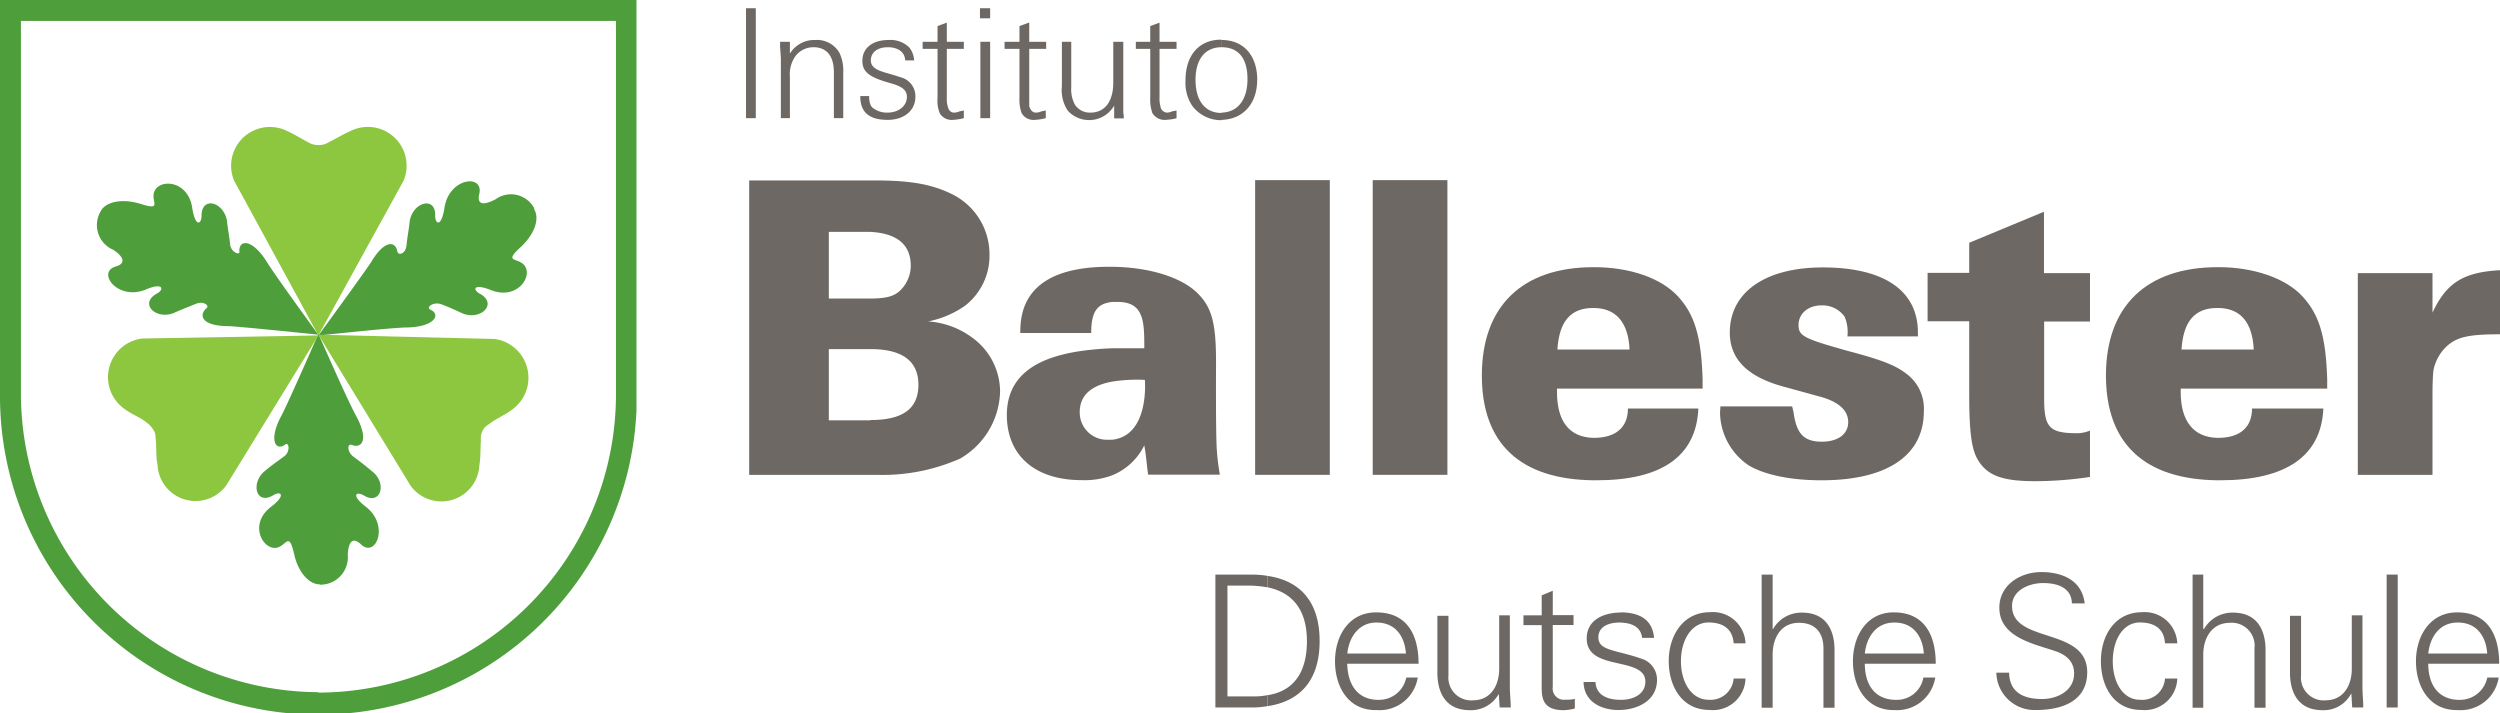
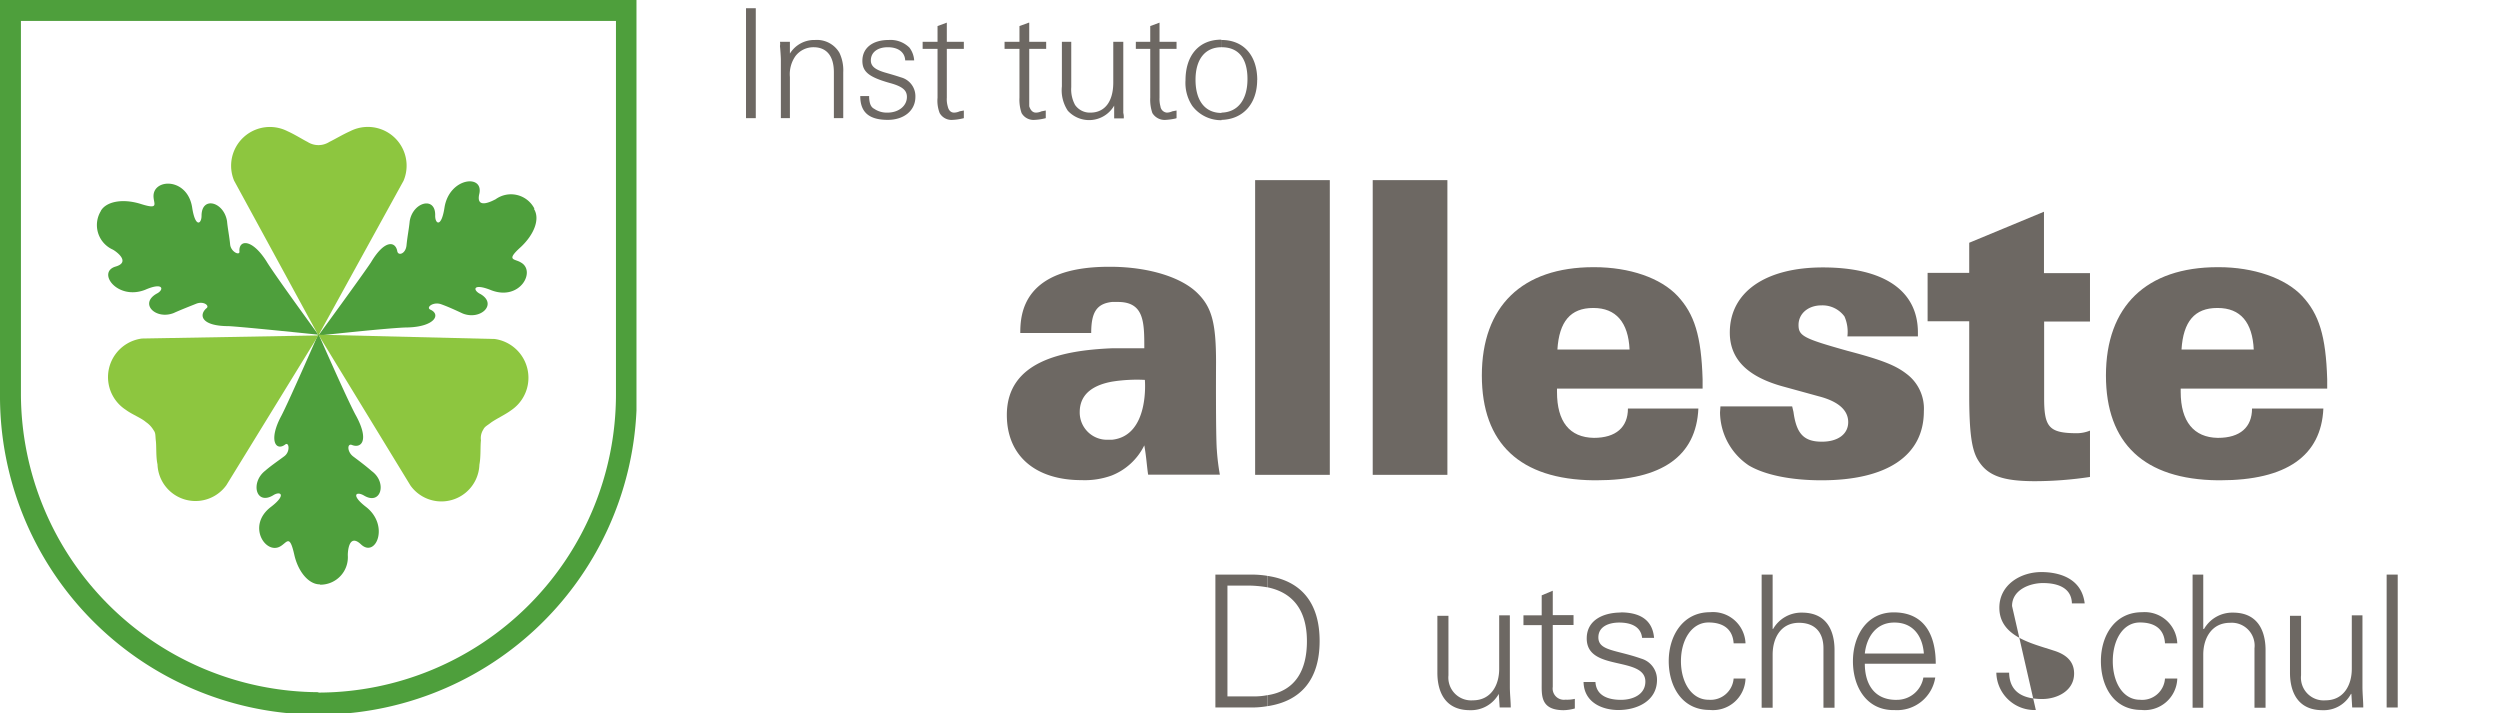
<svg xmlns="http://www.w3.org/2000/svg" viewBox="0 0 307 87.61">
  <defs>
    <style>.cls-1{fill:#6d6863;}.cls-2{fill:#4e9f3c;}.cls-3{fill:#8dc63f;}</style>
  </defs>
  <g id="Layer_2" data-name="Layer 2">
    <g id="Layer_1-2" data-name="Layer 1">
      <path class="cls-1" d="M155.64,72.12c3.08.63,4.85,2.76,4.85,6.62,0,3.55-1.41,6.11-4.85,6.63v1.35c4.12-.62,6.41-3.28,6.41-8s-2.29-7.4-6.41-8Zm-4.91,13.4V71.91H153a14.08,14.08,0,0,1,2.61.21V70.71a12.08,12.08,0,0,0-1.93-.15h-4.43V86.88h4.43a11,11,0,0,0,1.93-.16V85.37a8.41,8.41,0,0,1-1.62.15h-3.29Z" />
-       <path class="cls-1" d="M169.35,85.94h-.26c-2.56-.1-3.6-2.09-3.65-4.43h8.76c0-3.5-1.36-6.26-5.11-6.31H169c-3.39,0-5.06,2.92-5.06,6s1.57,6,5,6h.16a4.75,4.75,0,0,0,5-4h-1.41A3.4,3.4,0,0,1,169.35,85.94ZM169,76.45h.05c2.29,0,3.44,1.67,3.6,3.8h-7.2C165.65,78.27,166.85,76.45,169,76.45Z" />
      <path class="cls-1" d="M184.05,75.56h1.36v8.76h0c0,.89.11,1.78.11,2.56h-1.36l-.11-1.67v0h0a3.9,3.9,0,0,1-3.54,2c-3.7,0-4-3.28-4-4.59h0v-7h1.36v7.31h0a2.8,2.8,0,0,0,3,3.07c2.24,0,3.23-1.88,3.23-3.86h0V75.56Z" />
      <path class="cls-1" d="M189.32,76.77h-2.24V75.56h2.24V73.11l1.36-.57v3h2.55v1.21h-2.55v7.6h0a1.38,1.38,0,0,0,1.56,1.57,4.29,4.29,0,0,0,1.15-.1h0V87h0a5.45,5.45,0,0,1-1.36.21c-2.87,0-2.71-1.82-2.71-3.34h0V76.77Z" />
      <path class="cls-1" d="M199,75.2c2.13,0,3.91.73,4.12,3.13h-1.47c-.15-1.41-1.4-1.88-2.81-1.88-1.25,0-2.56.47-2.56,1.82,0,1.67,2.19,1.52,5.27,2.61a2.68,2.68,0,0,1,1.93,2.61c0,2.56-2.4,3.7-4.74,3.7-2,0-4.23-.94-4.28-3.44h1.46c.1,1.72,1.62,2.19,3.13,2.19s3-.68,3-2.24-1.77-1.88-3.6-2.3-3.6-.94-3.6-3c0-2.35,2.19-3.18,4.18-3.18Z" />
      <path class="cls-1" d="M212.89,79c-.11-1.72-1.25-2.56-3.08-2.56-2.08,0-3.39,2.14-3.39,4.75s1.31,4.74,3.39,4.74a2.84,2.84,0,0,0,3.08-2.61h1.46a4,4,0,0,1-4.43,3.86c-3.39,0-5-2.92-5-6s1.72-6,5.06-6A4,4,0,0,1,214.35,79h-1.46Z" />
      <path class="cls-1" d="M217.68,77.23h.06a4,4,0,0,1,3.54-2c3.71,0,4,3.29,4,4.59h0v7.09h-1.36v-7.3h0c0-2-1.09-3.13-3-3.13-2.25,0-3.24,1.88-3.24,3.91h0v6.52h-1.35V70.56h1.35v6.67Z" />
      <path class="cls-1" d="M232.91,85.94h-.26c-2.61-.1-3.65-2.09-3.65-4.43h8.71c0-3.5-1.36-6.26-5.06-6.31h-.11c-3.33,0-5,2.92-5,6s1.61,6,5,6h.16a4.74,4.74,0,0,0,4.95-4h-1.46A3.29,3.29,0,0,1,232.91,85.94Zm-.31-9.49h.05c2.29,0,3.44,1.67,3.6,3.8H229C229.21,78.27,230.36,76.45,232.6,76.45Z" />
-       <path class="cls-1" d="M250,87.19a4.69,4.69,0,0,1-4.85-4.59h1.57c.05,2.51,1.87,3.24,4.06,3.24,1.83,0,3.92-1,3.92-3.13,0-1.62-1.15-2.4-2.51-2.82-2.66-.88-6.67-1.72-6.67-5.26,0-2.82,2.6-4.38,5.16-4.38,2.14,0,4.95.73,5.32,3.85h-1.57c-.05-2-1.88-2.5-3.54-2.5s-3.81.84-3.81,2.82c0,4.64,9.23,2.55,9.23,8.13,0,3.55-3.08,4.64-6.31,4.64Z" />
+       <path class="cls-1" d="M250,87.19a4.69,4.69,0,0,1-4.85-4.59h1.57c.05,2.51,1.87,3.24,4.06,3.24,1.83,0,3.92-1,3.92-3.13,0-1.62-1.15-2.4-2.51-2.82-2.66-.88-6.67-1.72-6.67-5.26,0-2.82,2.6-4.38,5.16-4.38,2.14,0,4.95.73,5.32,3.85h-1.57c-.05-2-1.88-2.5-3.54-2.5s-3.81.84-3.81,2.82Z" />
      <path class="cls-1" d="M265.86,79c-.1-1.72-1.2-2.56-3.08-2.56-2.08,0-3.33,2.14-3.33,4.75s1.25,4.74,3.33,4.74a2.8,2.8,0,0,0,3.08-2.61h1.51a4,4,0,0,1-4.43,3.86c-3.39,0-4.95-2.92-4.95-6s1.67-6,5.06-6A4,4,0,0,1,267.37,79h-1.51Z" />
      <path class="cls-1" d="M270.66,77.23h0a4,4,0,0,1,3.55-2c3.7,0,4,3.29,4,4.59h0v7.09h-1.36v-7.3h0a2.81,2.81,0,0,0-3-3.13c-2.25,0-3.29,1.88-3.29,3.91h0v6.52h-1.31V70.56h1.31v6.67Z" />
      <path class="cls-1" d="M288.75,75.56h1.36v8.76h0c0,.89.1,1.78.1,2.56h-1.36l-.1-1.67-.05,0h0a3.78,3.78,0,0,1-3.49,2c-3.7,0-4-3.28-4-4.59h0v-7h1.36v7.31h0a2.79,2.79,0,0,0,3,3.07c2.24,0,3.23-1.88,3.23-3.86h0V75.56Z" />
      <polygon class="cls-1" points="294.44 86.88 293.08 86.88 293.08 70.56 294.44 70.56 294.44 86.88 294.44 86.88" />
-       <path class="cls-1" d="M302.1,85.94h-.26c-2.61-.1-3.65-2.09-3.65-4.43h8.71c0-3.5-1.36-6.26-5.06-6.31h-.11c-3.33,0-5.05,2.92-5.05,6s1.61,6,5,6h.16a4.74,4.74,0,0,0,5-4h-1.4A3.42,3.42,0,0,1,302.1,85.94Zm-.32-9.49h.06c2.29,0,3.44,1.67,3.59,3.8h-7.24C298.4,78.27,299.54,76.45,301.78,76.45Z" />
-       <path class="cls-1" d="M119.4,41.47a10.21,10.21,0,0,0-5.42-2,11.87,11.87,0,0,0,4.53-1.93,7.76,7.76,0,0,0,3-6.26,8.23,8.23,0,0,0-4.43-7.35c-2.46-1.25-5.06-1.77-9.54-1.77H92V58.31h15.64a23.51,23.51,0,0,0,10.27-2,9.78,9.78,0,0,0,4.9-8.24A8.2,8.2,0,0,0,119.4,41.47Zm-17.62-13h5c3.39.16,5.06,1.57,5.06,4.17a4.25,4.25,0,0,1-1.46,3.18c-.78.63-1.72.84-3.6.84h-5Zm5.11,23.15h-5.11V42.87h5.11c3.91,0,5.89,1.46,5.89,4.38S110.9,51.58,106.89,51.58Z" />
      <path class="cls-1" d="M149.43,55.28c-.15-1.77-.1-10.79-.1-10.79,0-4.64-.47-6.67-2.19-8.4-1.93-2-5.94-3.28-10.58-3.33h-.37c-10.53,0-10.9,5.73-10.9,8.13H134c0-2.56.68-3.6,2.56-3.81h.72c3.24,0,3.24,2.51,3.24,5.69-1.2,0-2.55,0-4,0-6.11.26-12.88,1.61-12.88,8.19,0,5,3.49,8,9.17,8a9.72,9.72,0,0,0,3.71-.57,7.55,7.55,0,0,0,4-3.7c.26,1.46.31,2.55.47,3.6h8.81A26.63,26.63,0,0,1,149.43,55.28ZM136.56,54h-.47a3.35,3.35,0,0,1-3.5-3.39c0-2.45,2-3.39,4-3.75a19.45,19.45,0,0,1,4-.21S141.2,53.51,136.56,54Z" />
      <polygon class="cls-1" points="163.3 22.12 154.13 22.12 154.13 58.31 163.3 58.31 163.3 22.12 163.3 22.12" />
      <polygon class="cls-1" points="177.74 22.12 168.57 22.12 168.57 58.31 177.74 58.31 177.74 22.12 177.74 22.12" />
      <path class="cls-1" d="M195.68,47.72h13.4V46.57c-.16-5.31-1-8-3.07-10.22s-5.9-3.54-10.23-3.54h-.1c-8.76,0-13.71,4.8-13.71,13.3,0,8.34,4.69,12.77,13.71,12.87h.37c8.08,0,12.25-3,12.51-8.81h-8.65c0,2.29-1.47,3.6-4.18,3.6h0c-3-.05-4.53-2-4.53-5.63v-.42Zm-.05-9.9h.05c2.76,0,4.28,1.77,4.43,5.1h-8.86C191.46,39.48,192.87,37.82,195.63,37.82Z" />
      <path class="cls-1" d="M235.52,41.31v-.47h0c0-5.16-4.17-8-11.68-8-7,0-11.42,3-11.42,8,0,3.28,2.19,5.47,6.72,6.67h0l4.18,1.15h0c2.45.63,3.64,1.72,3.64,3.18s-1.25,2.4-3.23,2.4c-2.24,0-3.13-1-3.49-3.65h0l-.16-.68h-8.81l-.05.73h0a7.94,7.94,0,0,0,3.54,6.52c1.94,1.15,5.12,1.82,8.92,1.82,8,0,12.57-3,12.57-8.49a5.33,5.33,0,0,0-2.14-4.59c-1.3-1-2.87-1.67-7.25-2.82-5.37-1.51-6-1.82-6-3.18s1.15-2.4,2.82-2.4a3.35,3.35,0,0,1,2.82,1.36,4.69,4.69,0,0,1,.36,2.45h8.66Z" />
      <path class="cls-1" d="M251,26l-9.18,3.81v3.7h-5.11v5.94h5.11v9h0c0,4.8.32,6.83,1.1,8.08,1.15,1.88,3,2.56,7,2.56a46.07,46.07,0,0,0,6.73-.52h0V52.88h0a4.39,4.39,0,0,1-1.56.32c-3.49,0-4.07-.74-4.07-4.33h0V39.48h5.63V33.54H251V26Z" />
      <path class="cls-1" d="M272.33,47.72h13.45V46.57c-.16-5.31-1-8-3.08-10.22s-6-3.54-10.22-3.54h-.15c-8.76,0-13.72,4.8-13.72,13.3,0,8.34,4.7,12.77,13.72,12.87h.31c8.13,0,12.41-3,12.67-8.81h-8.76c0,2.29-1.46,3.6-4.17,3.6h-.05c-2.92-.05-4.54-2-4.54-5.63v-.42Zm-.06-9.9h.06c2.81,0,4.27,1.77,4.43,5.1h-8.87C268.1,39.48,269.51,37.82,272.27,37.82Z" />
-       <path class="cls-1" d="M289.54,33.54V58.31h9.17V48.66h0c0-1.62.05-2.55.11-3.13a5.43,5.43,0,0,1,1.71-3.07c1.25-1.1,2.72-1.41,6.47-1.41h0V33.18h0c-4.54.25-6.57,1.56-8.29,5.21h0V33.54Z" />
      <polygon class="cls-1" points="92.81 1.01 91.61 1.01 91.61 14.51 92.81 14.51 92.81 1.01 92.81 1.01" />
      <path class="cls-1" d="M95.78,5.13a1.46,1.46,0,0,1,0,.52c.06.57.11,1.45.11,1.66h0v7.2H97V9.45h0a3.86,3.86,0,0,1,.68-2.56A2.77,2.77,0,0,1,99.9,5.8c1.62,0,2.5,1.09,2.5,3.08h0v5.63h1.15V8.88h0a5,5,0,0,0-.47-2.4,3.2,3.2,0,0,0-3-1.57A3.51,3.51,0,0,0,97,6.58h0V5.13Z" />
      <path class="cls-1" d="M112.26,7.42a2.89,2.89,0,0,0-.58-1.57,3.3,3.3,0,0,0-2.55-.94c-2,0-3.23,1-3.23,2.56,0,1.36.83,2,3.33,2.71,1.57.42,2.14.89,2.14,1.72,0,1.1-1,1.93-2.4,1.93a2.74,2.74,0,0,1-1.62-.47c-.41-.21-.57-.63-.62-1.36h0v-.2h-1.09c0,2,1.09,2.92,3.38,2.92,2,0,3.39-1.15,3.39-2.82a2.39,2.39,0,0,0-1.77-2.4c-.31-.1-.62-.21-1.88-.57s-1.82-.78-1.82-1.51c0-1,.83-1.62,2.08-1.62s2.09.58,2.14,1.62h1.1Z" />
      <path class="cls-1" d="M116.27,2.78l-1.14.42V5.13H113.3V6h1.83v6h0a4.17,4.17,0,0,0,.26,1.88,1.67,1.67,0,0,0,1.61.84,6.29,6.29,0,0,0,1.15-.16h0l.21-.05v-.94l-.52.1h0a1.71,1.71,0,0,1-.68.16c-.42,0-.68-.31-.78-.78a3.08,3.08,0,0,1-.11-1.05h0V6h2.09V5.13h-2.09V2.78Z" />
-       <path class="cls-1" d="M121.59,5.13h-1.2v9.38h1.2V5.13Zm0-4.12h-1.25V2.25h1.25V1Z" />
      <path class="cls-1" d="M126.34,2.78l-1.15.42V5.13h-1.83V6h1.83v6h0a5,5,0,0,0,.26,1.88,1.68,1.68,0,0,0,1.62.84,6.21,6.21,0,0,0,1.14-.16h0l.21-.05v-.94l-.52.1h0a1.71,1.71,0,0,1-.68.16c-.42,0-.68-.31-.83-.78,0-.26,0-.32,0-1.05h0V6h2.08V5.13h-2.08V2.78Z" />
      <path class="cls-1" d="M137.86,5.13h-1.15v5h0c0,2.29-1,3.7-2.81,3.7a2.2,2.2,0,0,1-1.88-.94,4,4,0,0,1-.47-2.19h0V5.13H130.4V10.6h0a4.54,4.54,0,0,0,.73,3,3.55,3.55,0,0,0,5.69-.63h0v1.57H138a2.25,2.25,0,0,0-.06-.68c0-.42,0-1.46,0-2h0V5.13Z" />
      <path class="cls-1" d="M142.39,2.78l-1.14.42V5.13h-1.77V6h1.77v6h0a5,5,0,0,0,.26,1.88,1.76,1.76,0,0,0,1.67.84,7.56,7.56,0,0,0,1.14-.16h0l.16-.05v-.94l-.52.1h0a1.71,1.71,0,0,1-.68.16.88.88,0,0,1-.78-.78,3.38,3.38,0,0,1-.11-1.05h0V6h2.09V5.13h-2.09V2.78Z" />
      <path class="cls-1" d="M154.39,9.82c0-3-1.67-4.91-4.38-4.91h0V5.8h0c2.08,0,3.18,1.36,3.18,3.91S152,13.78,150,13.83h0v.89h0c2.66-.06,4.38-2,4.38-4.9ZM150,4.91h0V5.8h0c-2,0-3.19,1.46-3.19,4s1.15,4.07,3.19,4.07h0v.89h0A4.42,4.42,0,0,1,146.41,13a5.1,5.1,0,0,1-.83-3.13c0-3.08,1.66-5,4.38-5h0Z" />
      <path class="cls-2" d="M76.92,0H0V48.51H0a39.1,39.1,0,0,0,78.16,1.91h0V0Zm-37.82,85A36.7,36.7,0,0,1,2.57,48.51V2.57H75.64V48.42A36.62,36.62,0,0,1,39.1,85.05Z" />
      <path class="cls-2" d="M39.3,71.8a3.37,3.37,0,0,0,3.41-3.62c0-.38.1-2.76,1.62-1.33,1.81,1.71,3.51-2.28.67-4.56-2-1.52-1.24-2-.29-1.43,2.09,1.24,2.85-1.61.95-3-.76-.66-1.52-1.23-2.28-1.8s-.76-1.62-.19-1.43c1.14.48,2.19-.48.57-3.51C42.81,49.46,39.1,41,39.1,41h0s-3.7,8.46-4.56,10.08c-1.61,3-.66,4.37.48,3.51.47-.38.66.86-.1,1.43s-1.61,1.14-2.37,1.8c-1.81,1.43-1.14,4.28,1,3,.86-.56,1.71-.09-.28,1.43-3,2.28-.67,5.89,1.14,4.85.85-.48,1.14-1.53,1.71.94.47,2.19,1.81,3.72,3.14,3.72Z" />
      <path class="cls-2" d="M65.62,25.61a3.23,3.23,0,0,0-4.76-1.14c-.38.19-2.47,1.33-2-.67.56-2.46-3.71-2-4.28,1.71-.38,2.48-1.14,2-1.14,1,.1-2.47-2.75-1.72-3.13.66-.09.95-.29,1.9-.39,2.95s-1,1.33-1.13.75c-.2-1.23-1.53-1.52-3.23,1.34-1,1.52-6.47,9-6.47,9h0s9.13-1,11-1c3.32-.1,4.08-1.61,2.75-2.19-.57-.28.38-1,1.33-.66s1.81.75,2.66,1.14c2.19.86,4.28-1.14,2.19-2.38-1-.47-1-1.42,1.33-.47,3.52,1.33,5.51-2.38,3.61-3.42-.76-.48-1.9-.19,0-1.9,1.62-1.52,2.38-3.42,1.62-4.66Z" />
      <path class="cls-2" d="M12.4,25.89a3.3,3.3,0,0,0,1.43,4.75c.38.19,2.28,1.53.38,2.09-2.37.68.19,4.19,3.61,2.86,2.28-1,2.37,0,1.42.47-2.18,1.24-.1,3.24,2.09,2.38.86-.39,1.81-.76,2.76-1.14s1.71.28,1.24.57c-.95.86-.57,2.18,2.76,2.18,1.89.1,11,1.05,11,1.05h0s-5.41-7.41-6.36-9c-1.81-2.85-3.42-2.66-3.33-1.24.09.58-1.05.1-1.14-.85s-.29-1.9-.38-2.85c-.38-2.38-3.13-3.13-3.13-.66,0,1-.76,1.52-1.15-1-.56-3.7-4.75-3.61-4.75-1.42,0,.95.77,1.71-1.61.95-2.19-.67-4.18-.29-4.85.85Z" />
      <path class="cls-3" d="M39.1,41.19l10.46-19h0A4.76,4.76,0,0,0,43,16.11c-.86.38-1.9,1-2.56,1.32a2.48,2.48,0,0,1-2.67,0c-.56-.28-1.61-.94-2.47-1.32a4.76,4.76,0,0,0-6.55,6.08h0l10.35,19Z" />
      <path class="cls-3" d="M39.1,41.19l-21.66.38h0a4.78,4.78,0,0,0-2,8.75c.76.57,1.9,1,2.48,1.51a3.11,3.11,0,0,1,.94,1c.28.37.2.66.28,1.32s0,2,.2,2.86a4.67,4.67,0,0,0,8.46,2.57h0L39.1,41.19Z" />
      <path class="cls-3" d="M39.1,41.1,50.41,59.63h0a4.67,4.67,0,0,0,8.46-2.56c.19-1,.1-2.19.19-3a1.93,1.93,0,0,1,.29-1.32c.18-.38.47-.48.95-.86.66-.47,1.8-1,2.47-1.51a4.81,4.81,0,0,0-2-8.75h0L39.1,41.1Z" />
    </g>
  </g>
</svg>